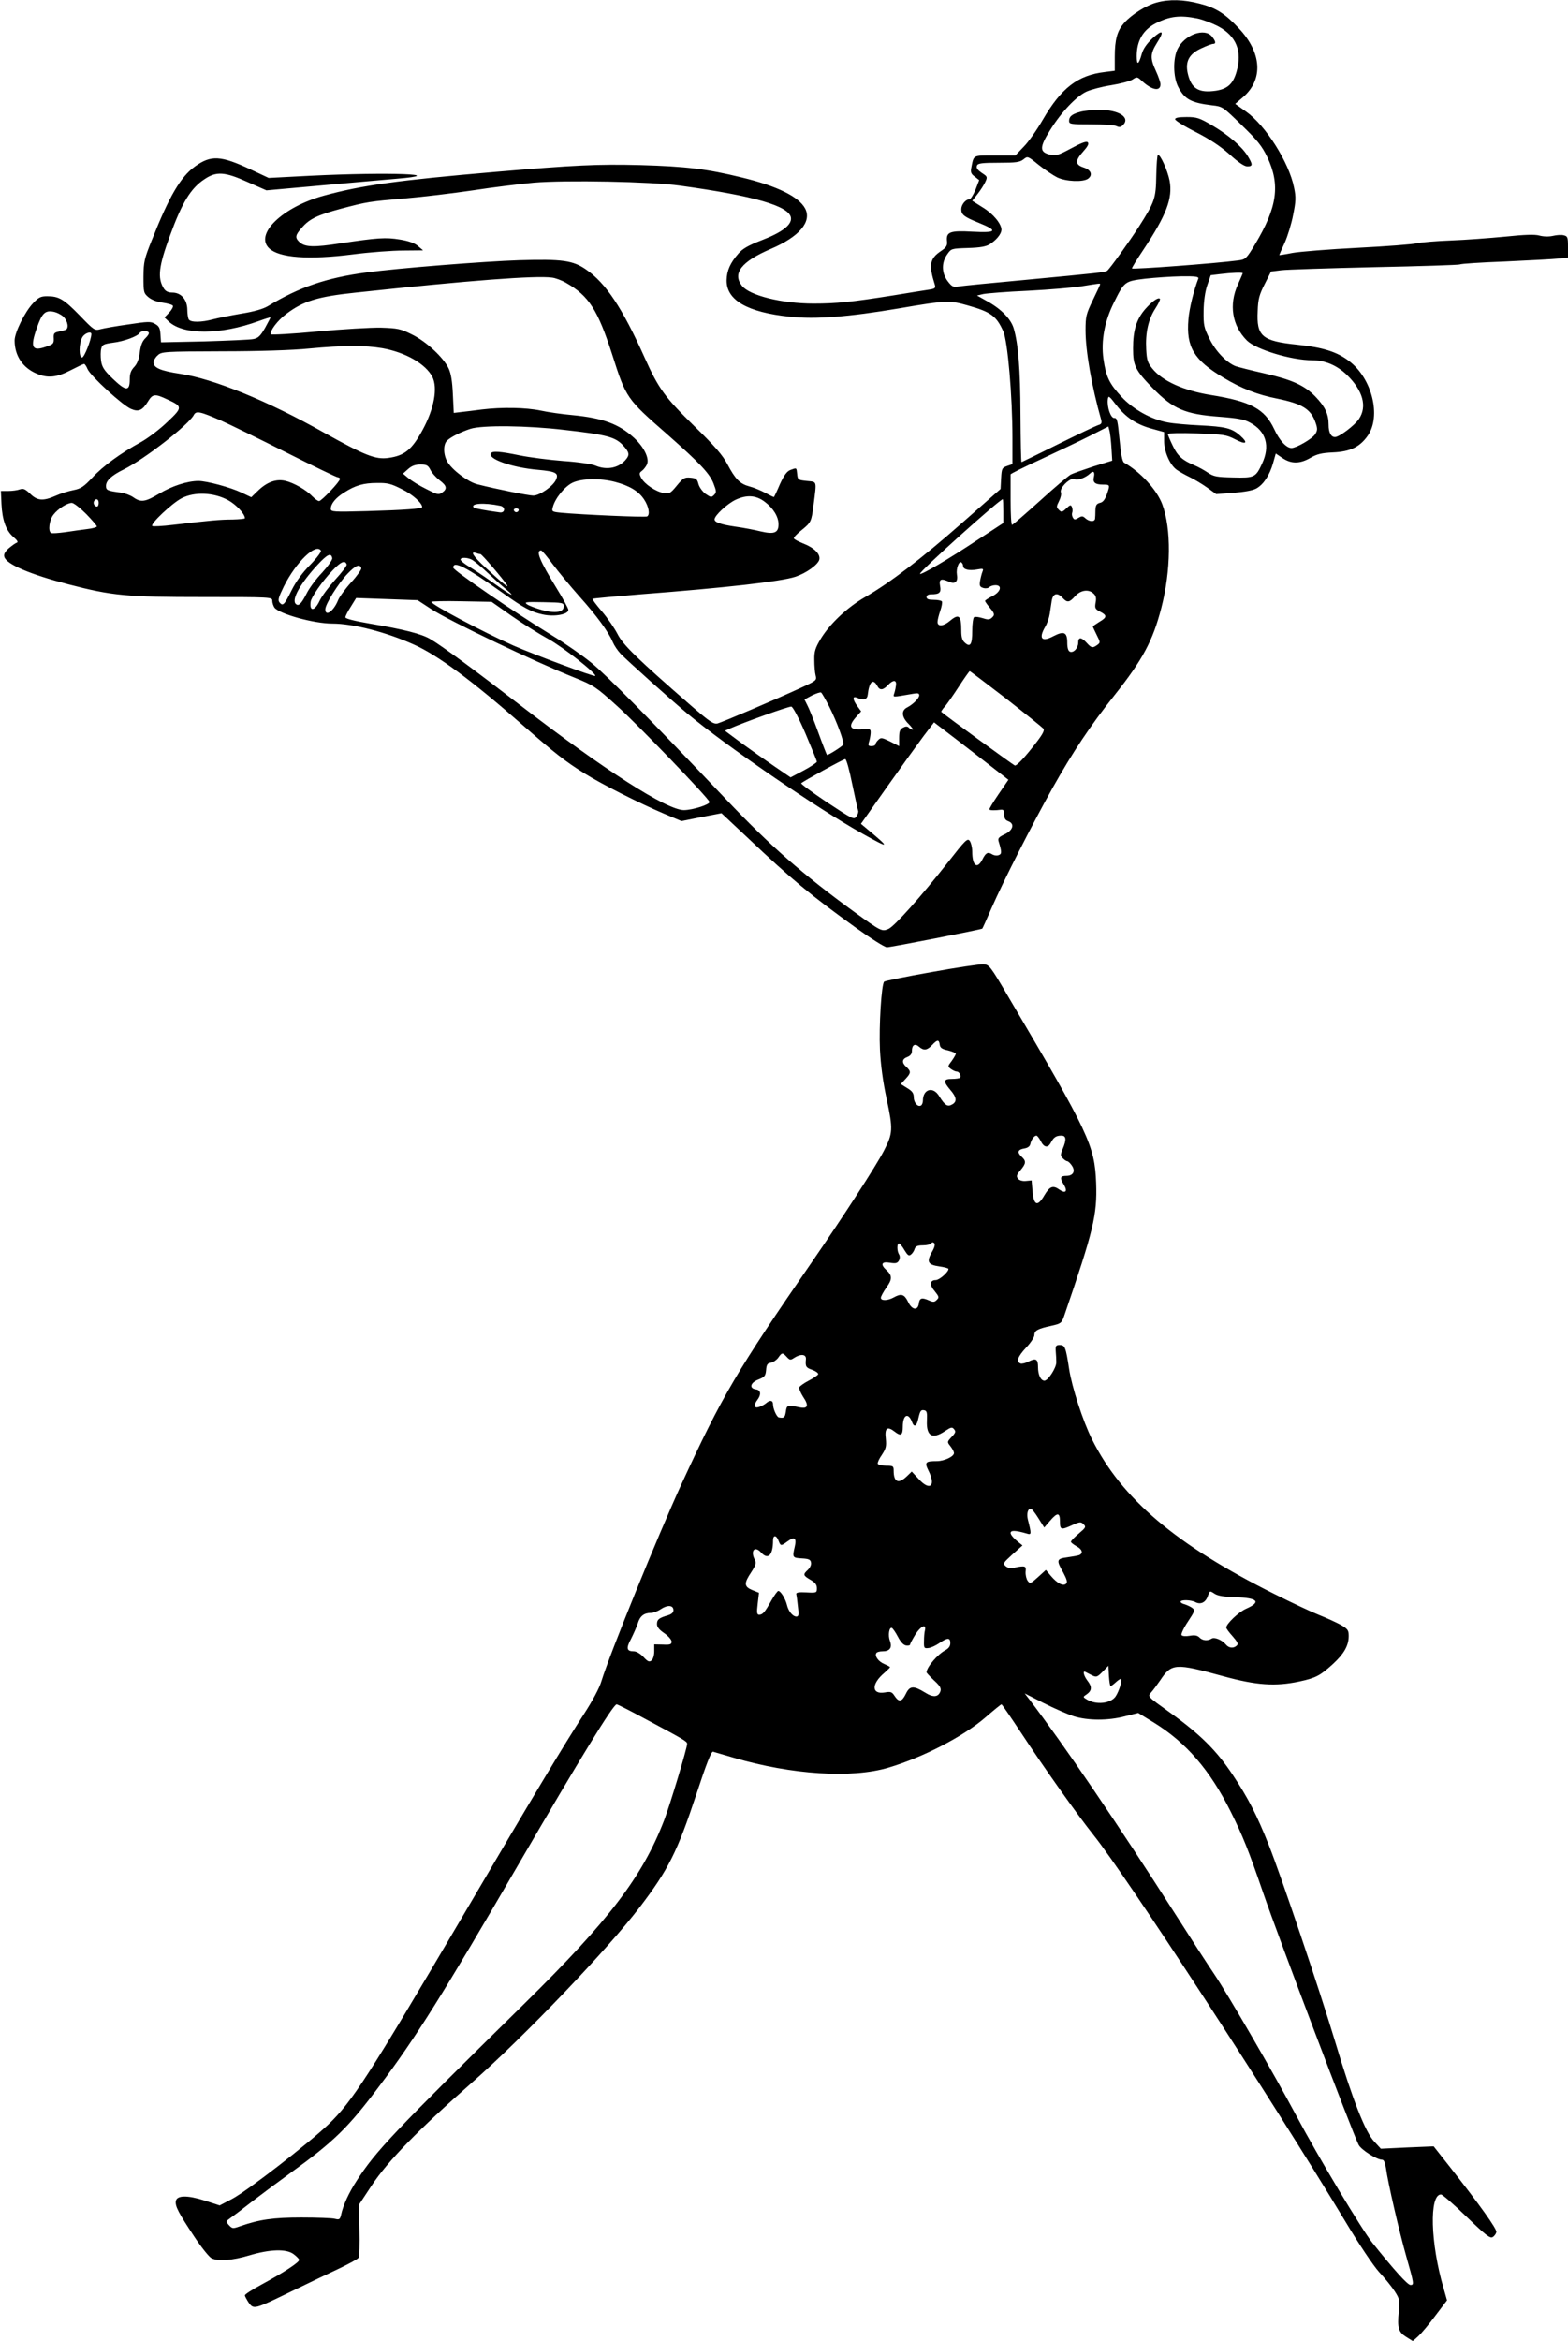
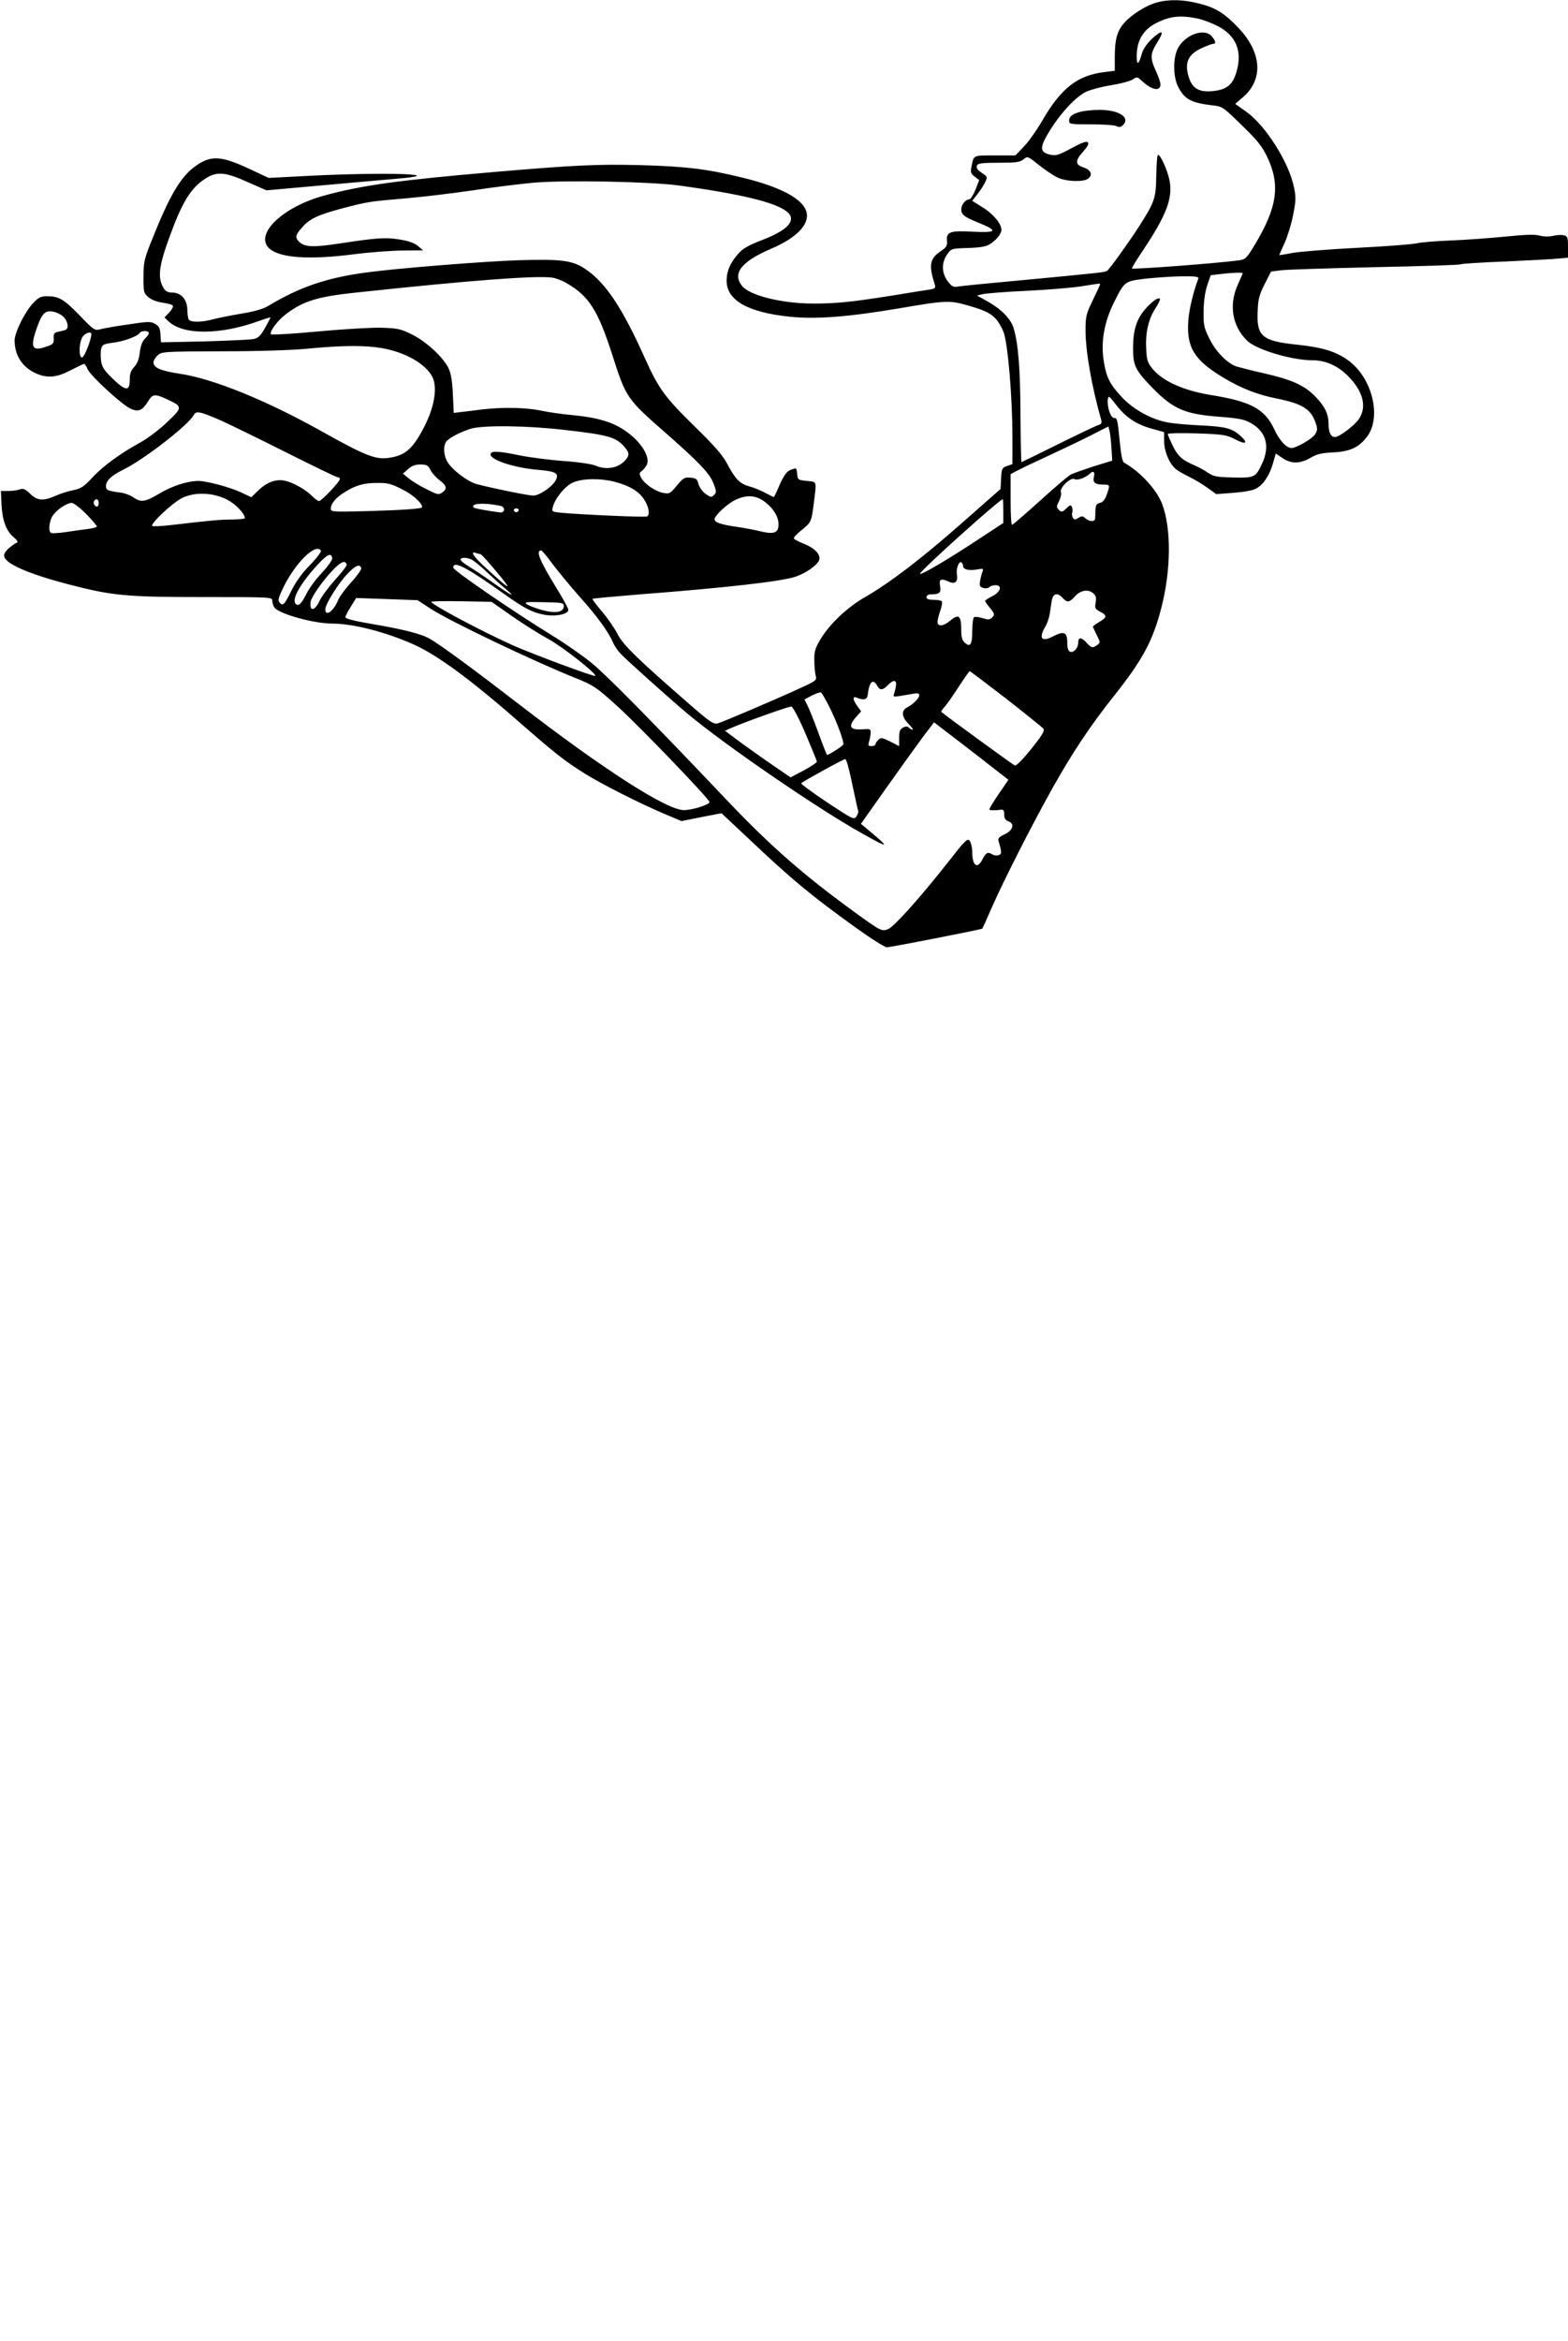
<svg xmlns="http://www.w3.org/2000/svg" version="1.0" width="858pt" height="1280pt" viewBox="0 0 858 1280" preserveAspectRatio="xMidYMid meet">
  <g transform="translate(0,1280) scale(0.1,-0.1)" fill="#000000" stroke="none">
    <path d="M6329 12786 c-57 -15 -138 -66 -178 -112 -38 -43 -51 -90 -51 -185 l0 -76 -55 -7 c-147 -17 -238 -87 -339 -261 -32 -55 -78 -121 -104 -147 l-46 -48 -112 0 c-123 0 -115 4 -129 -66 -5 -26 -2 -35 19 -50 l24 -19 -20 -52 c-12 -29 -27 -53 -34 -53 -20 0 -44 -29 -44 -54 0 -30 15 -42 97 -75 106 -43 97 -55 -35 -48 -125 7 -146 -1 -140 -54 2 -22 -4 -32 -32 -51 -63 -42 -69 -76 -35 -184 6 -19 2 -23 -32 -28 -21 -3 -108 -17 -193 -31 -233 -37 -314 -45 -438 -45 -174 0 -350 44 -392 97 -54 68 -3 133 158 202 155 66 225 148 188 220 -34 65 -153 124 -349 171 -189 46 -303 60 -552 67 -235 6 -361 0 -795 -37 -534 -46 -730 -73 -938 -130 -226 -62 -381 -211 -299 -288 55 -52 216 -64 459 -33 92 12 216 21 275 21 l108 1 -27 23 c-18 16 -50 28 -99 36 -78 13 -123 10 -328 -21 -143 -22 -192 -21 -222 7 -26 24 -24 38 13 79 41 48 85 69 215 104 144 38 152 39 350 56 95 8 261 28 370 44 109 17 259 35 333 42 175 15 643 6 800 -16 408 -56 600 -112 608 -176 5 -39 -49 -80 -161 -123 -70 -27 -104 -46 -126 -72 -45 -51 -64 -94 -65 -146 -2 -109 113 -176 347 -200 139 -15 321 -1 598 46 256 44 276 44 374 16 128 -36 157 -58 195 -142 24 -56 50 -351 50 -585 l0 -141 -29 -10 c-28 -10 -30 -14 -33 -68 l-3 -58 -209 -184 c-227 -200 -397 -329 -532 -407 -99 -57 -193 -146 -244 -230 -29 -49 -35 -68 -34 -114 0 -31 3 -69 7 -84 7 -27 5 -29 -80 -68 -136 -63 -428 -187 -456 -195 -23 -5 -42 8 -144 96 -294 256 -374 333 -404 393 -16 31 -54 87 -85 123 -31 36 -54 67 -52 69 2 3 121 13 263 25 468 36 767 70 847 96 58 19 123 65 131 93 8 31 -28 66 -88 89 -27 11 -50 23 -51 28 -2 5 17 25 41 44 53 43 55 46 67 140 17 135 20 124 -37 130 -48 5 -50 6 -53 38 -4 36 -2 35 -37 22 -19 -7 -35 -29 -57 -77 -16 -38 -31 -69 -33 -71 -1 -1 -22 9 -46 22 -24 13 -64 30 -88 36 -52 14 -77 39 -121 122 -25 48 -68 98 -181 208 -161 158 -195 204 -271 373 -122 272 -213 409 -321 483 -72 50 -130 58 -367 51 -188 -6 -668 -44 -835 -67 -218 -29 -367 -80 -539 -184 -25 -15 -75 -30 -145 -41 -58 -10 -128 -24 -155 -31 -62 -17 -122 -18 -133 -1 -4 6 -8 31 -8 54 -1 55 -34 93 -82 93 -23 0 -37 7 -47 23 -35 57 -28 120 34 288 66 181 114 260 189 309 65 44 111 41 237 -16 l102 -45 278 25 c154 14 347 31 429 38 304 25 -36 38 -463 17 l-232 -12 -98 46 c-164 77 -218 80 -306 16 -78 -57 -139 -160 -234 -399 -43 -106 -46 -122 -47 -203 0 -84 1 -90 27 -112 16 -14 47 -26 77 -30 28 -4 54 -11 57 -17 3 -5 -6 -22 -20 -37 l-26 -27 23 -22 c80 -75 282 -74 492 2 36 13 65 22 65 20 0 -3 -14 -28 -30 -58 -25 -43 -37 -55 -63 -60 -18 -4 -139 -9 -269 -13 l-237 -5 -3 43 c-2 35 -8 46 -30 58 -23 14 -39 13 -145 -3 -65 -9 -133 -21 -152 -26 -33 -9 -36 -7 -115 75 -87 89 -113 105 -178 105 -35 0 -47 -6 -77 -38 -45 -47 -101 -161 -101 -204 0 -84 45 -150 122 -182 60 -25 109 -20 184 19 37 19 70 35 74 35 4 0 13 -13 19 -28 15 -37 193 -200 238 -218 41 -18 63 -8 93 41 25 41 38 43 105 11 85 -39 85 -44 1 -123 -40 -39 -105 -88 -142 -109 -114 -62 -211 -133 -269 -196 -46 -49 -62 -60 -102 -68 -26 -5 -70 -18 -96 -30 -70 -31 -102 -29 -141 9 -28 27 -38 31 -57 25 -13 -5 -42 -9 -64 -9 l-40 0 3 -70 c4 -88 25 -147 65 -181 22 -19 28 -29 18 -32 -7 -2 -27 -17 -44 -31 -21 -20 -28 -33 -23 -47 13 -40 138 -94 349 -149 242 -63 318 -70 740 -70 374 0 377 0 377 -21 0 -11 6 -28 12 -37 28 -35 216 -87 316 -87 114 0 293 -46 445 -114 131 -58 318 -196 597 -441 176 -154 235 -200 338 -264 94 -59 300 -163 434 -220 l97 -41 110 22 109 21 144 -135 c241 -228 341 -311 591 -491 82 -59 158 -107 170 -107 22 0 517 97 522 102 2 2 25 53 51 113 65 148 220 453 333 655 112 199 208 343 341 510 153 193 208 296 254 473 54 207 56 435 6 569 -30 80 -119 177 -209 228 -10 6 -17 45 -25 127 -10 102 -13 118 -28 117 -20 -2 -41 60 -36 102 3 23 7 20 47 -32 53 -68 111 -106 196 -129 l65 -18 0 -49 c0 -58 32 -131 69 -157 14 -10 46 -28 71 -40 25 -12 67 -37 95 -57 l50 -36 95 7 c60 5 106 13 125 24 39 22 72 72 91 138 l15 53 37 -25 c47 -32 95 -32 152 1 36 21 61 27 123 30 95 4 147 29 191 91 75 107 24 313 -101 408 -67 51 -142 75 -284 90 -194 20 -224 46 -217 185 2 64 9 89 38 146 l35 69 55 7 c30 4 261 11 512 17 251 5 461 12 467 15 5 4 117 11 248 16 131 6 262 13 291 16 l52 5 0 59 c0 52 -2 58 -22 63 -13 4 -40 2 -61 -3 -23 -5 -52 -4 -74 2 -25 7 -80 5 -187 -6 -83 -8 -216 -18 -296 -21 -80 -3 -163 -10 -185 -15 -22 -6 -168 -17 -325 -25 -157 -8 -318 -21 -357 -28 -40 -8 -73 -13 -73 -12 0 1 13 32 30 68 16 36 37 104 46 152 15 74 16 97 5 149 -27 137 -156 341 -263 416 l-59 42 42 36 c113 97 104 244 -23 378 -75 80 -126 112 -214 134 -87 23 -167 25 -235 6z m223 -87 c29 -6 79 -25 112 -42 101 -53 135 -137 102 -250 -19 -66 -49 -93 -112 -103 -95 -14 -136 11 -155 96 -14 64 8 105 73 135 29 14 59 25 66 25 17 0 15 14 -6 40 -40 50 -149 11 -188 -67 -26 -52 -25 -154 3 -208 35 -68 70 -87 186 -101 56 -6 59 -8 161 -108 86 -83 111 -114 140 -174 73 -153 55 -276 -67 -479 -47 -78 -52 -82 -91 -87 -128 -17 -575 -50 -582 -44 -2 2 26 48 63 103 125 188 161 281 143 377 -11 56 -51 145 -64 141 -4 -2 -8 -54 -9 -115 -2 -123 -8 -141 -94 -276 -49 -77 -163 -236 -175 -243 -12 -8 -40 -11 -453 -50 -176 -16 -336 -32 -356 -35 -33 -6 -39 -3 -63 28 -34 45 -35 102 -3 147 22 32 23 32 114 35 68 2 99 8 120 21 37 24 62 56 63 78 0 33 -45 88 -103 123 l-57 36 29 37 c16 20 35 50 42 65 12 25 11 30 -6 42 -38 25 -44 34 -39 49 5 12 28 15 119 15 95 0 116 3 136 19 22 18 23 18 83 -31 33 -26 79 -57 101 -68 48 -23 142 -27 169 -7 27 20 16 48 -24 61 -47 15 -48 37 -4 86 26 29 34 44 26 52 -7 7 -33 -2 -90 -33 -73 -39 -83 -42 -119 -34 -55 14 -55 40 3 133 60 97 143 185 199 211 24 11 84 27 135 35 50 8 103 22 117 31 24 16 26 16 52 -8 54 -50 101 -59 101 -18 0 10 -11 43 -25 73 -32 69 -31 94 5 152 43 67 33 78 -23 27 -31 -29 -51 -57 -59 -85 -17 -61 -28 -66 -28 -13 0 84 35 144 105 180 77 39 133 45 227 26z m248 -1393 c0 -2 -12 -30 -26 -61 -51 -111 -32 -226 49 -307 49 -49 243 -108 358 -108 70 0 135 -28 189 -80 88 -86 112 -173 66 -241 -24 -36 -108 -99 -131 -99 -22 0 -35 25 -35 67 0 59 -19 99 -72 154 -60 62 -129 93 -283 128 -71 16 -141 34 -155 39 -49 20 -109 82 -142 150 -30 60 -33 74 -32 152 1 54 8 105 20 140 l19 55 50 6 c64 8 125 10 125 5z m-3702 -53 c124 -71 173 -147 252 -392 76 -238 78 -241 301 -436 177 -156 232 -214 253 -268 17 -44 17 -50 3 -64 -14 -14 -18 -13 -46 6 -17 13 -34 36 -39 54 -7 28 -13 32 -44 35 -32 3 -40 -2 -74 -43 -35 -43 -41 -46 -72 -41 -43 7 -104 48 -123 82 -12 23 -11 28 2 38 9 6 21 21 28 34 17 32 -13 96 -71 149 -82 75 -170 107 -335 123 -56 5 -134 16 -175 25 -83 17 -211 19 -320 6 -40 -5 -92 -12 -114 -14 l-41 -5 -5 102 c-3 70 -10 113 -23 141 -28 60 -123 148 -201 186 -62 31 -78 34 -169 37 -55 1 -212 -8 -350 -21 -137 -13 -252 -19 -253 -15 -7 17 36 75 84 111 94 71 172 95 381 117 626 67 983 94 1073 82 19 -2 54 -15 78 -29z m3459 23 c-25 -65 -49 -162 -54 -222 -13 -152 30 -223 193 -320 96 -58 187 -93 289 -113 143 -29 189 -58 215 -136 10 -30 9 -40 -4 -60 -16 -25 -103 -75 -129 -75 -28 0 -66 41 -95 104 -52 110 -128 151 -347 186 -148 24 -264 76 -319 144 -26 31 -31 47 -34 105 -5 90 11 164 50 224 17 26 28 50 25 53 -10 10 -44 -15 -81 -57 -48 -56 -66 -116 -66 -214 0 -95 12 -119 108 -218 112 -114 176 -142 365 -156 102 -8 136 -14 169 -33 86 -47 109 -127 64 -223 -35 -76 -42 -79 -159 -76 -89 2 -106 5 -137 26 -19 13 -53 32 -75 41 -65 27 -92 51 -119 109 -14 29 -26 57 -26 62 0 4 71 6 158 3 147 -5 163 -8 210 -32 61 -32 75 -22 28 20 -46 41 -81 49 -221 56 -66 3 -145 10 -175 16 -90 16 -190 72 -252 139 -68 73 -86 110 -100 208 -14 99 6 206 57 308 58 117 59 117 172 131 54 6 142 12 197 13 80 1 97 -2 93 -13z m-537 -30 c0 -3 -18 -42 -40 -87 -37 -76 -40 -90 -40 -165 0 -113 33 -305 86 -491 4 -16 1 -23 -18 -28 -12 -4 -111 -51 -218 -104 -107 -53 -197 -97 -200 -98 -3 -2 -5 115 -6 260 -1 250 -12 386 -37 471 -15 51 -67 105 -142 147 l-59 33 34 8 c19 4 130 13 245 18 116 6 246 17 290 24 99 16 105 17 105 12z m-5674 -177 c26 -24 32 -67 12 -73 -7 -3 -25 -7 -39 -10 -23 -5 -27 -11 -25 -37 1 -28 -3 -32 -42 -45 -77 -27 -88 -4 -51 101 28 81 45 98 88 91 19 -3 44 -15 57 -27z m468 -88 c3 -4 -5 -18 -18 -30 -17 -16 -26 -39 -31 -77 -4 -37 -14 -63 -31 -81 -18 -19 -24 -37 -24 -68 0 -66 -21 -65 -92 3 -49 47 -60 65 -65 99 -3 23 -3 53 1 67 5 21 13 25 64 32 60 7 135 35 146 53 8 13 43 15 50 2z m-314 -8 c-1 -32 -39 -128 -51 -128 -18 0 -18 75 1 110 12 23 50 36 50 18z m1592 -77 c128 -23 237 -86 274 -157 30 -60 10 -173 -53 -289 -59 -109 -99 -142 -188 -154 -70 -10 -129 14 -350 137 -308 174 -607 296 -790 323 -106 16 -145 33 -145 62 0 10 10 28 23 39 21 20 34 21 352 22 197 0 389 6 475 15 191 18 308 18 402 2z m-882 -396 c47 -21 207 -99 356 -174 149 -75 276 -136 282 -136 7 0 12 -4 12 -9 0 -15 -101 -121 -114 -121 -7 0 -23 12 -37 26 -33 35 -101 74 -149 85 -50 11 -100 -7 -150 -56 l-35 -34 -53 25 c-60 29 -191 64 -236 64 -61 0 -146 -28 -214 -69 -77 -46 -101 -50 -143 -20 -16 11 -46 22 -66 25 -76 10 -83 13 -83 37 0 29 30 57 97 90 112 55 354 243 383 297 13 25 33 21 150 -30z m1879 -51 c231 -26 277 -39 319 -83 35 -38 38 -52 19 -76 -38 -49 -106 -63 -169 -36 -18 8 -97 20 -175 25 -78 6 -186 20 -240 31 -107 22 -149 25 -157 11 -19 -30 116 -78 257 -90 99 -9 116 -18 99 -55 -16 -35 -89 -86 -124 -86 -26 0 -201 35 -307 62 -50 13 -133 75 -162 121 -24 40 -25 99 -1 119 23 21 77 47 126 63 65 21 314 18 515 -6z m2993 -101 l4 -67 -101 -31 c-55 -18 -112 -38 -126 -45 -14 -8 -90 -72 -169 -144 -80 -72 -148 -131 -152 -131 -5 0 -8 61 -8 135 0 74 0 138 0 141 -1 3 75 41 167 83 92 43 213 100 268 128 l100 51 7 -27 c3 -14 8 -56 10 -93z m-3727 -117 c8 -17 31 -42 50 -57 40 -30 44 -47 14 -68 -19 -13 -27 -11 -87 20 -37 18 -80 45 -97 59 l-30 25 28 25 c20 18 40 25 67 25 34 0 42 -4 55 -29z m3631 -38 c-8 -31 5 -43 52 -43 36 0 37 -1 18 -55 -10 -27 -21 -42 -38 -45 -18 -5 -23 -13 -24 -41 0 -19 -1 -40 -2 -46 -3 -18 -32 -16 -53 3 -14 13 -20 13 -38 2 -18 -11 -23 -11 -30 1 -5 8 -7 20 -4 28 3 7 2 20 -1 29 -6 15 -10 14 -31 -6 -23 -22 -27 -22 -41 -8 -14 14 -14 18 1 48 9 17 14 39 10 48 -9 24 53 84 75 72 16 -9 61 8 85 31 17 17 27 9 21 -18z m-2621 -28 c80 -21 130 -51 160 -97 25 -38 33 -82 16 -92 -9 -6 -363 10 -469 20 -52 5 -54 7 -47 31 12 48 66 114 109 134 51 23 150 25 231 4z m-1166 -40 c58 -28 111 -76 111 -98 0 -9 -96 -16 -302 -22 -186 -5 -198 -4 -198 13 0 27 27 60 72 88 62 40 107 53 181 53 58 1 77 -4 136 -34z m-951 -60 c44 -24 92 -75 92 -99 0 -3 -30 -6 -67 -7 -68 0 -122 -5 -326 -29 -59 -7 -111 -10 -114 -6 -12 11 110 126 162 152 70 36 176 31 253 -11z m2938 -10 c46 -35 74 -81 74 -122 0 -47 -24 -56 -97 -39 -32 8 -94 20 -138 26 -82 12 -115 24 -115 40 0 21 69 85 115 107 62 29 113 25 161 -12z m-3646 -5 c0 -11 -4 -20 -9 -20 -14 0 -23 18 -16 30 10 17 25 11 25 -10z m4950 -45 l0 -65 -142 -93 c-160 -106 -307 -192 -314 -185 -8 9 436 408 453 408 2 0 3 -29 3 -65z m-5019 -15 c32 -33 59 -64 59 -69 0 -4 -24 -11 -52 -14 -29 -4 -84 -11 -121 -17 -38 -5 -73 -8 -78 -4 -17 10 -9 71 13 99 25 33 76 65 101 65 10 0 45 -27 78 -60z m2267 44 c29 -6 26 -40 -3 -36 -76 10 -138 22 -142 26 -23 23 54 29 145 10z m100 -25 c-2 -6 -8 -10 -13 -10 -5 0 -11 4 -13 10 -2 6 4 11 13 11 9 0 15 -5 13 -11z m-1082 -220 c3 -6 -22 -40 -59 -78 -42 -42 -78 -92 -101 -138 -40 -81 -48 -89 -66 -68 -11 13 -6 28 23 88 67 134 176 239 203 196z m1269 -75 c31 -41 96 -120 145 -175 95 -106 159 -193 183 -250 8 -19 27 -47 43 -64 40 -41 272 -249 364 -326 208 -174 714 -521 960 -658 150 -84 153 -81 27 24 l-36 30 142 201 c78 110 168 235 200 278 l58 76 127 -97 c70 -54 162 -125 204 -158 l76 -59 -54 -79 c-30 -44 -53 -82 -50 -84 5 -5 33 -5 61 -1 16 2 20 -3 20 -26 0 -21 6 -31 23 -37 36 -14 25 -50 -22 -72 -32 -15 -37 -22 -31 -40 17 -56 17 -67 0 -73 -10 -4 -26 -2 -37 5 -23 14 -34 8 -53 -30 -28 -54 -55 -33 -55 44 0 23 -7 50 -14 59 -12 16 -24 4 -117 -115 -151 -192 -295 -353 -328 -367 -36 -15 -41 -12 -186 93 -283 206 -460 361 -703 617 -407 429 -653 678 -734 744 -46 38 -143 106 -215 150 -215 132 -543 357 -543 372 0 40 70 4 273 -140 112 -80 155 -103 217 -116 63 -14 140 0 140 25 0 8 -30 63 -66 121 -91 148 -114 204 -83 204 5 0 33 -34 64 -76z m-396 56 c8 0 126 -139 145 -169 13 -21 -25 10 -117 95 -69 63 -88 94 -49 79 7 -3 17 -5 21 -5z m-811 -22 c2 -9 -24 -45 -56 -80 -33 -34 -71 -86 -85 -115 -29 -57 -44 -70 -59 -55 -24 24 26 112 120 214 54 58 74 67 80 36z m765 -9 c12 -7 49 -37 82 -68 33 -31 80 -74 105 -94 60 -51 24 -32 -77 40 -45 32 -102 70 -127 85 -25 15 -46 32 -46 38 0 13 36 13 63 -1z m-686 -26 c2 -6 -26 -43 -62 -82 -35 -39 -74 -91 -86 -116 -27 -58 -57 -61 -49 -5 3 24 63 111 118 169 47 50 71 60 79 34z m3373 -8 c0 -19 32 -27 76 -19 34 6 37 5 30 -12 -4 -10 -10 -33 -13 -50 -4 -27 -2 -33 17 -39 12 -4 27 -2 33 4 6 6 21 11 34 11 39 0 29 -37 -17 -60 -22 -11 -40 -23 -40 -26 0 -3 11 -19 25 -36 29 -34 30 -41 10 -58 -11 -9 -22 -9 -49 0 -20 6 -40 9 -46 5 -5 -3 -10 -37 -10 -75 0 -75 -11 -92 -41 -64 -14 12 -19 30 -19 65 0 84 -13 95 -62 54 -35 -30 -68 -33 -68 -6 0 10 7 38 15 61 8 23 12 46 9 51 -3 5 -23 9 -45 9 -28 0 -39 4 -39 15 0 9 9 15 24 15 47 0 57 9 50 46 -7 38 5 43 51 22 32 -14 48 2 41 41 -5 31 11 74 24 66 5 -3 10 -12 10 -20z m-3293 -12 c2 -6 -22 -41 -55 -77 -32 -35 -65 -80 -72 -98 -24 -60 -70 -93 -70 -50 0 28 71 142 122 195 44 46 67 55 75 30z m4008 -140 c12 -11 15 -25 10 -49 -5 -30 -2 -35 25 -49 39 -20 38 -31 -5 -56 -19 -12 -35 -23 -35 -25 0 -3 10 -23 21 -46 20 -40 21 -42 3 -55 -25 -18 -32 -17 -58 12 -29 32 -46 32 -46 1 0 -30 -25 -57 -45 -50 -10 4 -15 21 -15 50 0 57 -18 65 -76 35 -64 -34 -82 -13 -45 51 11 18 22 50 25 71 3 20 8 53 11 72 7 41 31 47 60 15 25 -27 37 -25 68 10 31 34 75 40 102 13z m-3625 -84 c104 -67 560 -285 785 -375 104 -42 116 -50 230 -153 113 -101 501 -504 507 -526 4 -14 -89 -44 -139 -45 -93 -1 -437 220 -898 575 -245 189 -431 326 -490 360 -48 29 -148 54 -332 85 -82 14 -133 27 -133 34 0 7 13 33 30 59 l29 47 168 -6 168 -6 75 -49z m441 -38 c62 -43 151 -99 199 -125 79 -43 268 -192 257 -202 -6 -6 -334 116 -448 166 -164 73 -449 224 -449 239 0 3 74 5 165 3 l165 -3 111 -78z m284 54 c0 -33 -44 -41 -119 -21 -35 10 -73 24 -83 32 -16 12 -4 13 92 11 102 -2 110 -3 110 -22z m2420 -505 c106 -83 198 -157 204 -164 9 -11 -5 -35 -65 -110 -48 -60 -83 -95 -91 -92 -10 4 -373 268 -402 293 -3 1 5 13 16 26 12 12 46 61 78 110 31 48 59 87 61 87 3 0 92 -68 199 -150z m-602 74 c-1 -10 -5 -30 -9 -43 -8 -26 -17 -25 101 -5 27 5 35 3 35 -8 0 -16 -34 -50 -67 -67 -33 -17 -29 -53 9 -90 17 -17 27 -31 22 -31 -6 0 -15 5 -21 11 -8 8 -17 8 -32 0 -17 -9 -21 -21 -21 -57 l0 -44 -49 25 c-45 22 -51 23 -65 9 -9 -8 -16 -20 -16 -25 0 -5 -10 -9 -21 -9 -18 0 -20 4 -14 23 4 12 8 33 9 47 1 24 -1 25 -45 22 -67 -5 -79 15 -39 62 l32 36 -21 29 c-26 36 -27 56 -3 46 37 -16 57 -11 60 15 8 72 29 92 52 50 14 -27 32 -25 60 5 27 28 46 28 43 -1z m-366 -117 c43 -85 84 -197 77 -209 -8 -12 -85 -60 -89 -56 -2 2 -24 58 -48 124 -24 66 -51 133 -60 149 l-15 30 41 22 c23 11 45 19 50 16 4 -2 24 -37 44 -76z m-130 -147 c34 -80 62 -149 63 -155 0 -5 -33 -27 -72 -48 l-72 -38 -85 58 c-47 32 -128 89 -180 127 l-94 70 29 13 c72 32 320 121 334 119 8 0 40 -60 77 -146z m256 -276 c16 -74 30 -141 33 -148 2 -6 -2 -20 -10 -31 -13 -19 -20 -15 -161 78 -81 54 -144 101 -141 104 11 11 231 132 241 132 6 1 23 -60 38 -135z" />
    <path d="M5910 12188 c-44 -12 -60 -25 -60 -49 0 -18 9 -19 121 -19 66 0 129 -4 139 -10 14 -7 23 -6 35 6 42 42 -24 84 -130 83 -38 0 -86 -5 -105 -11z" />
-     <path d="M6430 12148 c0 -7 51 -39 113 -70 78 -40 134 -77 185 -122 48 -44 81 -66 97 -66 31 0 31 10 1 59 -33 52 -107 115 -196 167 -67 39 -81 44 -137 44 -44 0 -63 -4 -63 -12z" />
-     <path d="M5095 7484 c-137 -24 -253 -48 -257 -52 -15 -15 -29 -244 -23 -372 4 -82 16 -175 37 -271 35 -165 34 -186 -15 -281 -42 -82 -224 -362 -390 -603 -418 -606 -494 -735 -720 -1225 -125 -273 -389 -920 -436 -1073 -11 -38 -49 -108 -95 -179 -106 -163 -282 -455 -668 -1113 -512 -869 -600 -1006 -730 -1131 -111 -106 -445 -365 -529 -409 l-67 -35 -80 26 c-97 31 -155 30 -160 -3 -4 -28 15 -64 102 -195 39 -59 81 -111 94 -117 38 -18 113 -12 207 16 114 34 202 36 241 7 15 -11 29 -25 31 -31 4 -12 -81 -68 -210 -138 -48 -26 -87 -51 -87 -57 0 -5 10 -23 21 -40 28 -38 30 -37 238 64 91 44 209 101 261 125 52 25 98 50 102 57 5 6 7 74 5 151 l-2 140 68 103 c91 137 254 304 551 565 288 254 738 724 916 957 158 207 206 303 311 620 55 167 81 234 91 231 7 -2 58 -17 113 -33 318 -93 646 -114 847 -54 189 56 413 172 533 277 44 38 82 69 85 69 3 0 50 -69 105 -152 131 -199 309 -450 399 -563 178 -222 964 -1428 1376 -2110 76 -127 155 -245 187 -280 31 -33 69 -80 85 -105 27 -42 28 -49 22 -112 -9 -88 -1 -112 42 -138 l35 -22 31 28 c17 16 59 66 93 112 l63 83 -19 67 c-72 245 -79 512 -14 512 8 0 71 -55 140 -122 105 -101 129 -120 143 -111 9 5 18 18 20 27 4 17 -92 150 -257 360 l-86 109 -144 -6 -145 -7 -36 39 c-49 51 -119 229 -214 546 -84 279 -293 898 -363 1075 -65 164 -114 259 -198 385 -88 132 -176 220 -343 340 -123 88 -123 88 -104 109 11 12 33 42 51 68 62 93 82 94 344 22 183 -50 285 -57 417 -29 89 19 114 32 183 95 61 56 87 101 87 154 0 31 -5 38 -42 60 -24 13 -78 38 -121 55 -43 17 -153 69 -245 115 -537 268 -835 521 -997 846 -49 98 -110 285 -125 385 -18 119 -23 130 -51 130 -21 0 -24 -4 -22 -35 2 -19 3 -46 3 -60 0 -30 -45 -100 -65 -100 -20 0 -35 32 -35 74 0 44 -11 51 -51 31 -17 -9 -37 -14 -45 -11 -25 10 -15 38 31 87 25 26 45 57 45 68 0 25 18 35 92 51 54 12 57 15 71 54 161 469 181 552 175 726 -8 206 -38 270 -475 1010 -106 181 -110 185 -143 187 -19 1 -147 -18 -285 -43z m47 -396 c2 -18 13 -25 46 -32 23 -6 42 -14 42 -18 0 -5 -10 -22 -22 -39 -23 -30 -23 -31 -4 -45 11 -8 25 -14 32 -14 13 0 26 -25 17 -34 -4 -3 -24 -6 -45 -6 -46 0 -48 -13 -8 -60 35 -40 38 -65 9 -80 -24 -14 -39 -4 -70 46 -33 55 -89 39 -89 -25 0 -11 -5 -23 -10 -26 -17 -11 -40 15 -40 45 0 22 -9 34 -36 50 l-35 22 25 27 c31 33 32 42 6 66 -27 24 -25 44 5 55 17 7 25 17 25 34 0 32 17 42 39 22 25 -22 44 -20 71 9 29 31 38 31 42 3z m553 -528 c18 -36 40 -39 56 -7 15 28 28 37 57 37 26 0 29 -21 7 -73 -13 -32 -13 -37 1 -51 8 -9 20 -16 24 -16 5 0 17 -11 26 -25 20 -30 6 -55 -31 -55 -33 0 -37 -10 -15 -46 24 -38 12 -53 -22 -30 -36 26 -54 19 -83 -30 -37 -64 -58 -57 -65 21 l-5 60 -31 -3 c-18 -2 -36 3 -43 12 -11 13 -9 21 13 47 31 37 32 50 6 74 -26 24 -21 39 16 45 18 3 30 12 32 25 5 23 21 45 33 45 5 0 15 -13 24 -30z m-596 -607 c-30 -53 -22 -69 40 -78 28 -4 51 -10 51 -14 0 -17 -50 -61 -70 -61 -32 0 -35 -27 -5 -61 23 -29 25 -34 11 -47 -12 -13 -20 -13 -41 -4 -40 18 -53 15 -57 -15 -5 -43 -39 -37 -60 10 -20 40 -37 45 -78 22 -32 -18 -70 -19 -70 -2 0 8 14 33 30 56 33 45 33 66 0 96 -34 31 -26 48 19 40 33 -5 41 -3 50 12 6 12 6 25 0 34 -11 18 -12 59 0 59 5 0 19 -16 30 -36 18 -29 24 -34 36 -24 8 6 17 20 20 31 5 14 16 19 45 19 21 0 42 5 46 11 4 7 10 7 16 1 6 -6 2 -24 -13 -49z m-794 -573 c17 -18 20 -19 41 -5 36 23 66 20 64 -7 -4 -41 0 -47 35 -59 19 -7 34 -18 32 -24 -2 -5 -25 -21 -52 -35 -27 -14 -50 -31 -52 -37 -2 -6 8 -30 22 -52 32 -47 26 -66 -19 -57 -68 14 -71 13 -76 -24 -5 -32 -10 -36 -38 -31 -12 2 -32 47 -32 71 0 23 -17 26 -39 6 -9 -7 -26 -17 -38 -20 -27 -9 -31 10 -8 40 21 28 18 52 -7 56 -40 5 -34 36 11 54 35 14 40 20 43 52 2 30 8 38 26 40 12 2 30 14 40 27 21 30 24 30 47 5z m767 -349 c-4 -84 30 -104 100 -56 32 21 38 23 49 9 10 -12 8 -19 -14 -42 -25 -27 -25 -27 -6 -51 10 -13 19 -29 19 -37 0 -19 -53 -44 -94 -44 -62 0 -68 -6 -46 -51 43 -84 9 -115 -52 -48 l-39 42 -27 -26 c-46 -44 -72 -32 -72 31 0 25 -3 27 -42 27 -22 0 -43 5 -45 11 -2 6 8 28 23 49 22 34 25 46 21 88 -7 58 8 70 49 38 33 -26 44 -20 44 27 0 66 30 81 51 25 11 -30 25 -23 34 20 10 43 14 49 33 45 14 -3 16 -14 14 -57z m610 -533 l32 -51 31 36 c41 48 55 47 55 -3 0 -46 6 -48 69 -19 41 18 46 18 60 4 15 -14 12 -19 -26 -51 -24 -20 -43 -40 -43 -45 0 -4 14 -15 30 -24 32 -17 39 -39 15 -49 -8 -3 -37 -8 -65 -12 -59 -8 -61 -15 -22 -83 20 -38 24 -53 16 -61 -16 -16 -50 2 -85 44 l-26 31 -43 -39 c-41 -37 -44 -38 -57 -20 -7 10 -12 32 -11 49 3 26 0 30 -22 29 -14 -1 -34 -5 -45 -8 -12 -4 -28 -1 -40 8 -19 16 -18 17 35 66 l55 49 -32 26 c-18 15 -33 33 -33 42 0 16 27 15 89 -3 25 -8 26 -4 5 78 -7 31 0 58 16 58 6 0 24 -23 42 -52z m-1422 -123 c12 -30 13 -30 49 -4 38 28 51 19 40 -28 -14 -60 -13 -62 39 -65 39 -2 48 -7 50 -24 2 -11 -6 -28 -18 -39 -27 -25 -26 -30 15 -54 26 -15 35 -27 35 -46 0 -25 -2 -26 -57 -23 -41 2 -57 0 -56 -9 2 -7 6 -37 9 -68 6 -45 4 -55 -8 -55 -20 0 -44 29 -52 64 -8 33 -34 76 -47 76 -5 0 -22 -24 -38 -52 -36 -65 -48 -78 -67 -78 -12 0 -14 10 -8 60 l7 60 -37 15 c-45 19 -46 37 -5 98 24 37 28 50 20 66 -27 50 -2 81 34 41 38 -42 65 -14 65 66 0 31 18 31 30 -1z m2501 -309 c123 -4 142 -26 56 -64 -40 -18 -107 -82 -107 -102 0 -6 16 -27 35 -48 26 -30 32 -41 23 -50 -17 -17 -43 -15 -59 4 -21 26 -64 44 -80 33 -21 -13 -49 -11 -66 7 -11 11 -26 14 -53 9 -23 -4 -41 -2 -45 4 -3 6 12 39 35 73 39 59 40 63 23 76 -10 7 -28 15 -40 19 -13 3 -23 9 -23 14 0 12 57 11 81 -2 29 -15 56 -2 68 33 11 30 11 30 37 13 18 -12 52 -17 115 -19z m-3076 -71 c0 -13 -10 -22 -30 -28 -50 -15 -60 -23 -60 -48 0 -16 12 -31 40 -50 22 -15 40 -36 40 -46 0 -15 -8 -18 -47 -16 l-48 1 0 -38 c0 -21 -6 -43 -15 -50 -12 -10 -20 -7 -44 19 -18 19 -39 31 -54 31 -38 0 -42 17 -14 68 13 26 30 64 37 85 12 40 34 57 72 57 13 0 37 9 53 20 37 25 70 23 70 -5z m1376 -111 c-3 -10 -5 -37 -5 -59 -1 -37 1 -40 24 -37 14 1 41 14 60 27 45 31 60 31 60 0 0 -17 -9 -29 -27 -39 -42 -22 -103 -93 -103 -121 0 -3 19 -23 41 -44 32 -29 40 -43 35 -59 -11 -33 -40 -36 -85 -7 -62 38 -83 37 -104 -7 -22 -45 -38 -48 -62 -12 -14 22 -21 25 -54 19 -73 -12 -74 47 -1 108 16 14 30 28 30 30 0 3 -14 10 -30 17 -33 13 -55 44 -45 60 3 6 19 10 34 10 40 0 54 20 41 56 -12 30 -5 77 10 72 5 -2 20 -23 33 -48 15 -29 31 -46 45 -48 12 -2 22 1 22 5 0 5 14 31 30 57 30 46 60 58 51 20z m1016 -304 c4 0 17 10 30 22 13 12 25 19 28 17 7 -8 -12 -68 -30 -95 -26 -40 -109 -49 -160 -16 -20 12 -20 13 3 28 27 20 28 41 2 74 -19 25 -27 55 -12 48 4 -2 20 -10 35 -18 26 -13 30 -12 60 18 l32 33 3 -56 c2 -30 6 -55 9 -55z m-202 -165 c77 -24 188 -25 282 0 l71 18 88 -54 c176 -109 305 -259 418 -485 66 -132 99 -215 177 -442 85 -247 490 -1315 523 -1380 14 -28 100 -82 128 -82 11 0 17 -15 22 -47 10 -76 73 -348 110 -478 44 -155 45 -160 24 -160 -16 0 -92 85 -208 230 -61 77 -293 464 -418 698 -119 223 -370 656 -448 772 -34 50 -130 198 -214 330 -315 493 -610 926 -796 1170 l-27 35 104 -53 c57 -29 131 -61 164 -72z m-2336 -19 c208 -111 221 -119 221 -132 0 -23 -93 -332 -126 -418 -118 -307 -302 -548 -763 -1001 -722 -710 -814 -807 -918 -968 -44 -67 -76 -137 -87 -190 -6 -24 -10 -26 -34 -20 -15 4 -97 7 -182 7 -155 0 -231 -11 -337 -48 -39 -14 -42 -13 -60 6 -18 20 -17 21 5 37 13 9 69 51 125 95 56 43 149 112 207 154 238 172 316 248 486 475 197 261 350 505 767 1222 328 564 512 864 531 865 6 0 80 -38 165 -84z" />
  </g>
</svg>